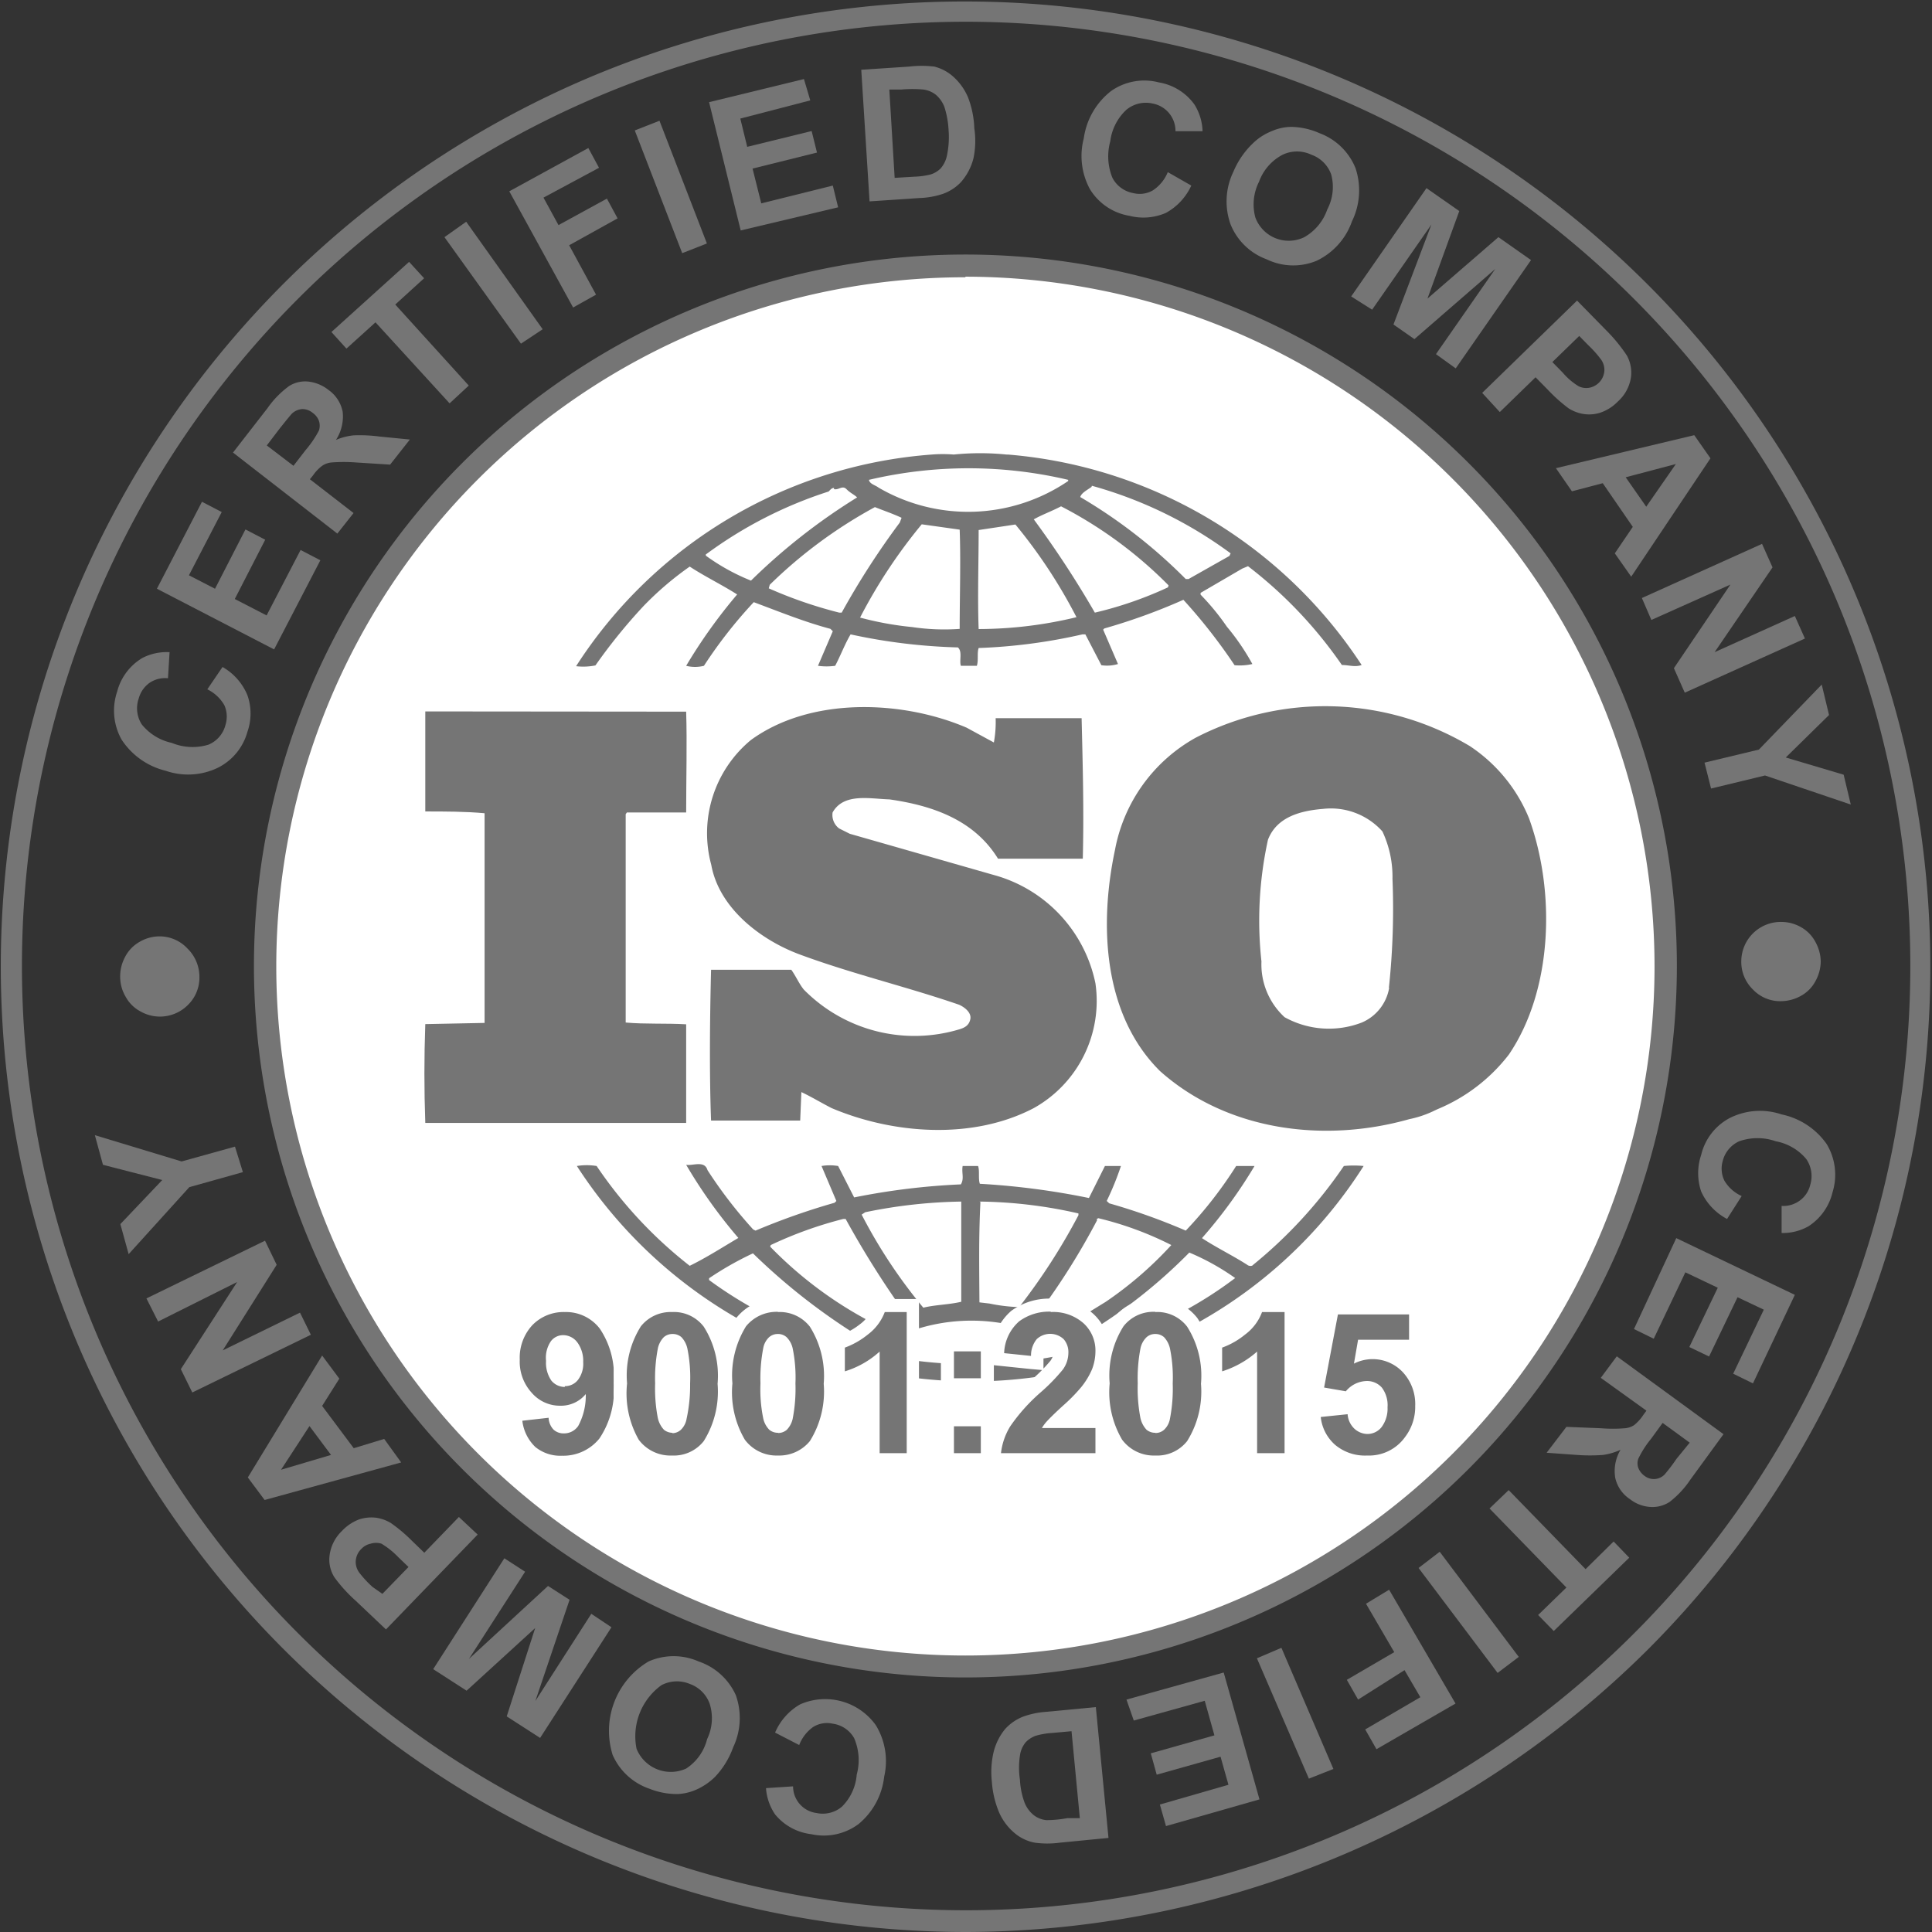
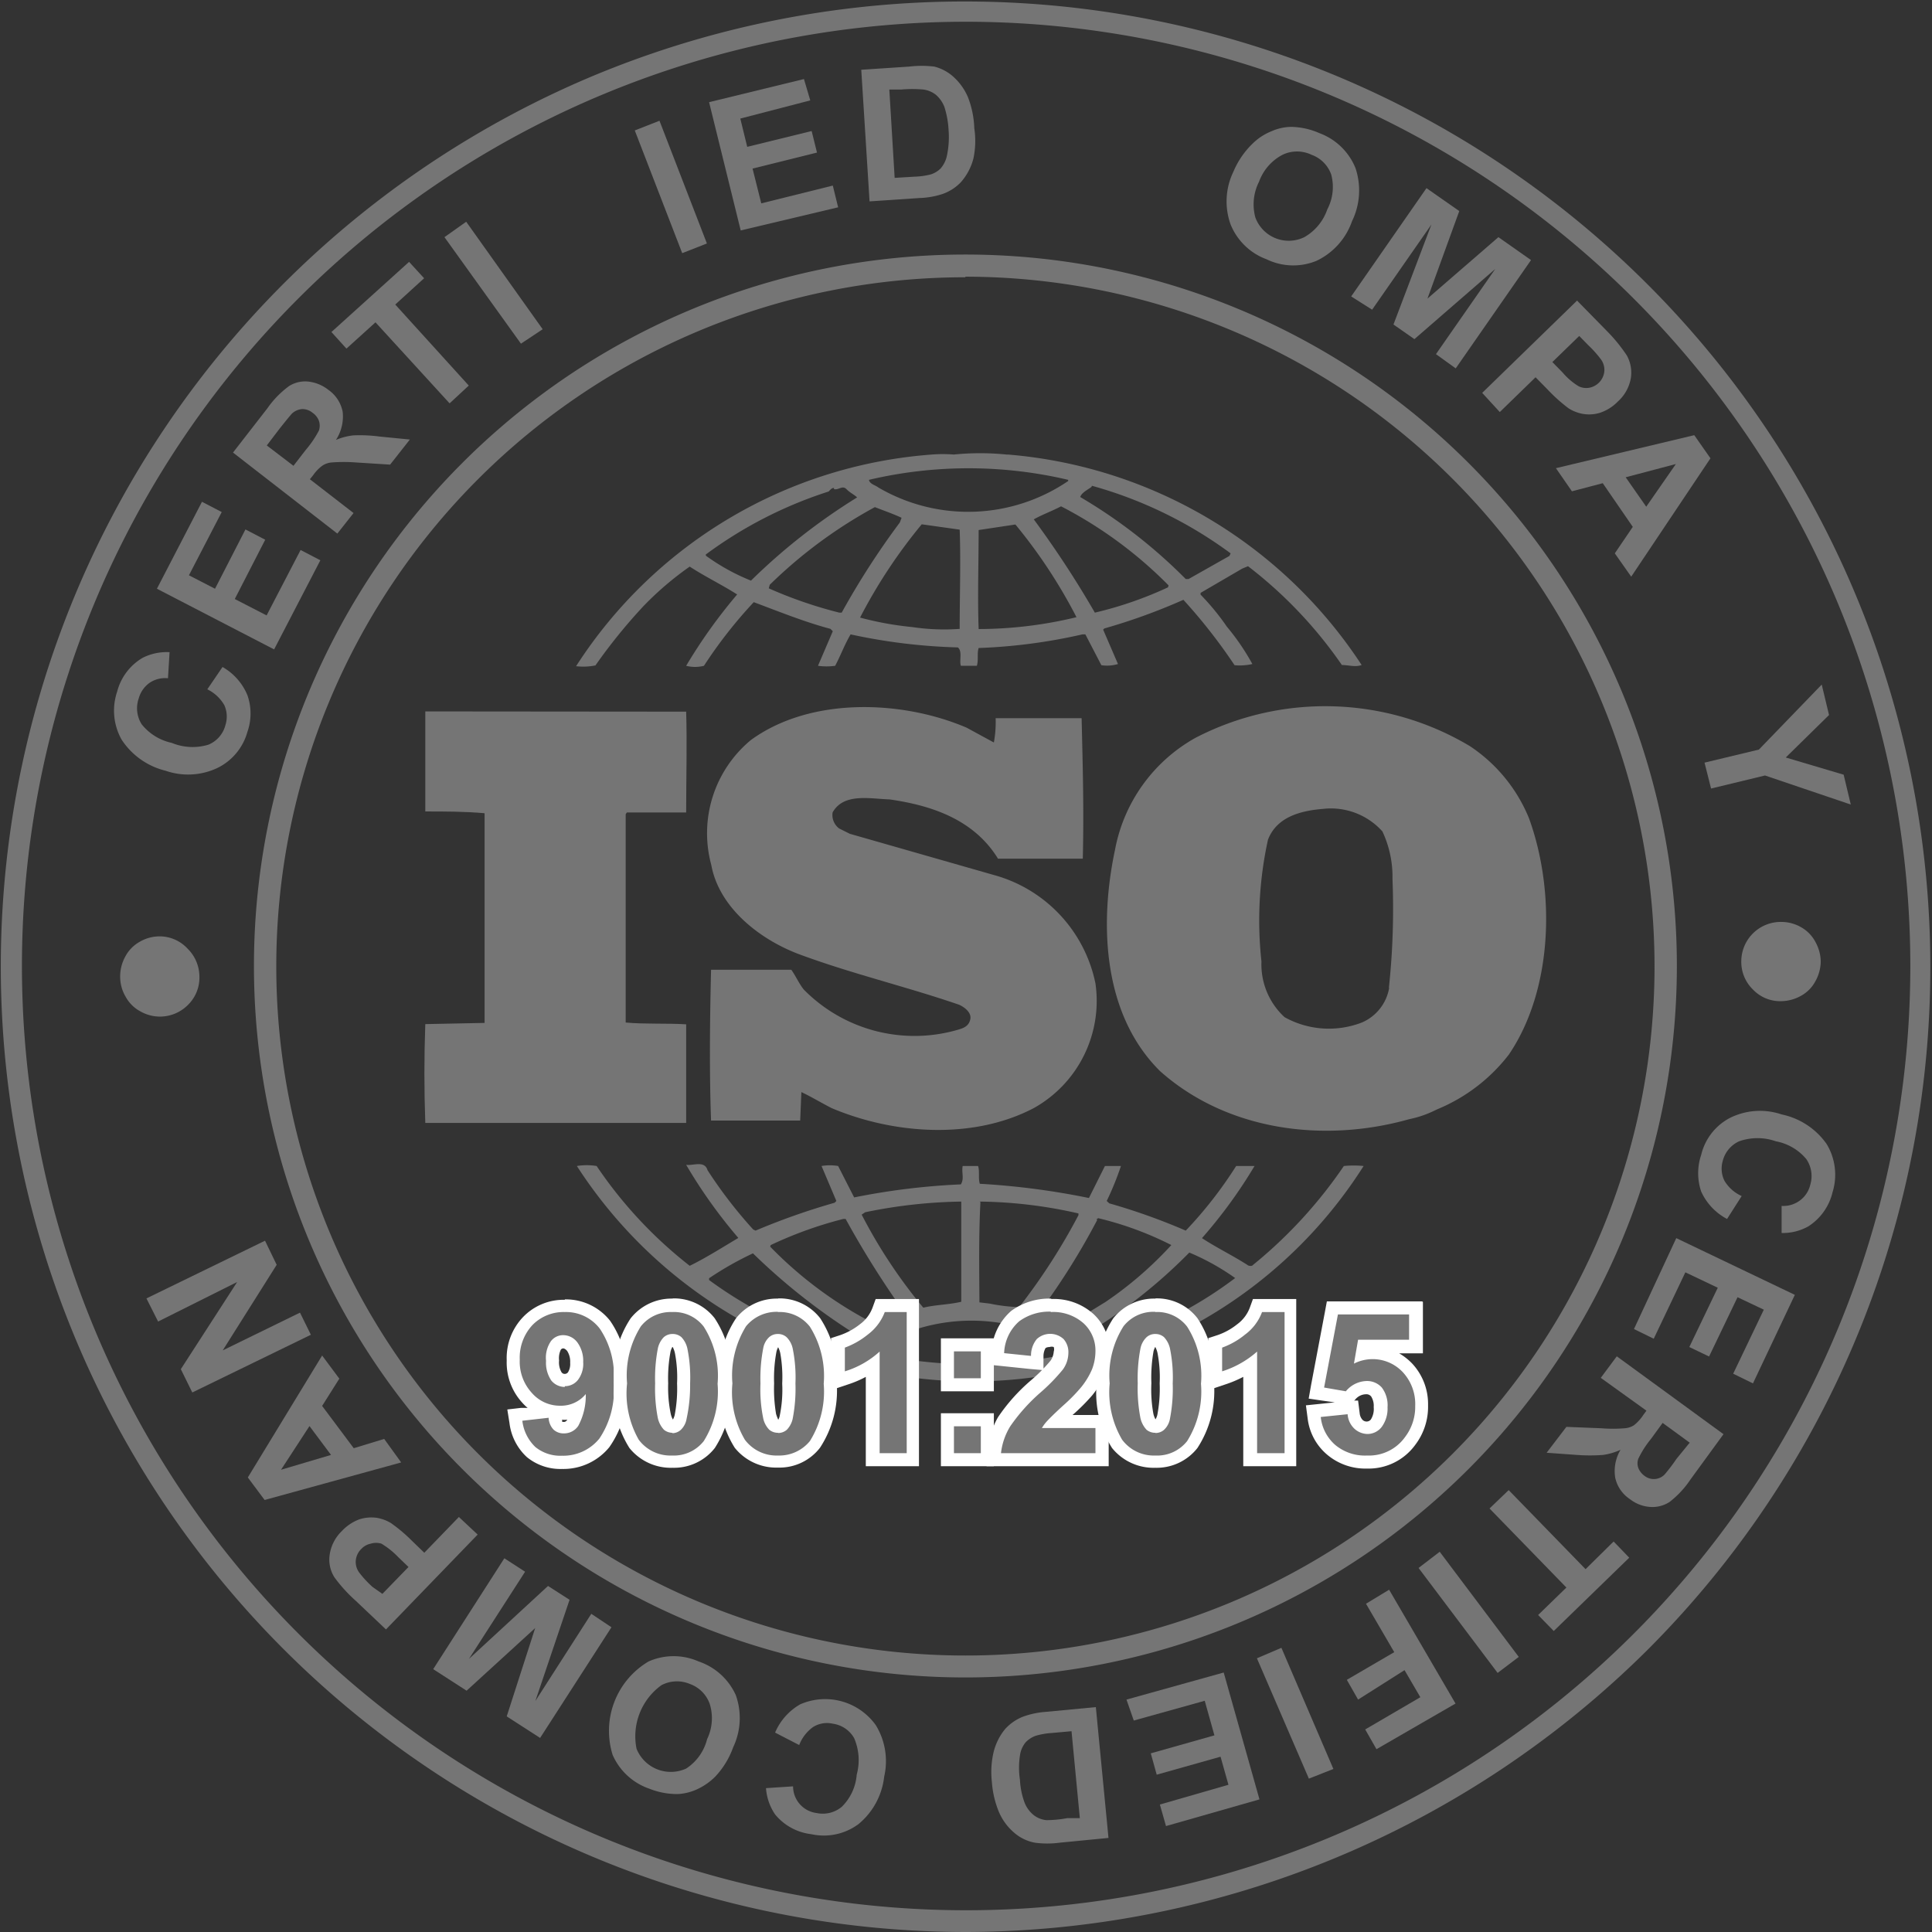
<svg xmlns="http://www.w3.org/2000/svg" id="Слой_1" data-name="Слой 1" viewBox="0 0 97.76 97.76">
  <rect x="0" y="0" width="97.76" height="97.76" fill="#333333" stroke="none" />
  <defs>
    <style>.cls-1{fill:#757575;}.cls-2{fill:#fff;}.cls-3{isolation:isolate;}</style>
  </defs>
  <path class="cls-1" d="M48.89,97.76h0a48.86,48.86,0,0,1-19-93.87A48.86,48.86,0,0,1,83.4,83.45,49.08,49.08,0,0,1,48.89,97.76Zm0-96.66a47.78,47.78,0,0,0,0,95.56h0a47.78,47.78,0,0,0,44-66.39,47.85,47.85,0,0,0-44-29.17Z" />
-   <circle class="cls-2" cx="48.85" cy="48.9" r="35.42" />
  <path class="cls-1" d="M48.85,84.88a36,36,0,1,1,36-36A36,36,0,0,1,48.85,84.88Zm0-70.85A34.87,34.87,0,1,0,83.72,48.9,34.91,34.91,0,0,0,48.85,14Z" />
  <g class="cls-3">
    <path class="cls-1" d="M10.49,34.88l.77-1.13a2.93,2.93,0,0,1,1.26,1.43,2.79,2.79,0,0,1,0,1.85A2.89,2.89,0,0,1,11,38.86,3.47,3.47,0,0,1,8.38,39a3.71,3.71,0,0,1-2.23-1.58,3,3,0,0,1-.22-2.43,2.79,2.79,0,0,1,1.28-1.7A2.7,2.7,0,0,1,8.58,33L8.5,34.32a1.41,1.41,0,0,0-.93.23,1.43,1.43,0,0,0-.55.79,1.51,1.51,0,0,0,.15,1.31,2.66,2.66,0,0,0,1.52.94,2.76,2.76,0,0,0,1.86.09,1.47,1.47,0,0,0,.86-1,1.41,1.41,0,0,0-.06-1A2,2,0,0,0,10.49,34.88Z" />
  </g>
  <g class="cls-3">
    <path class="cls-1" d="M13.87,32.86,7.94,29.79l2.28-4.4,1,.52-1.66,3.2,1.32.68,1.54-3,1,.52-1.54,3,1.61.83,1.72-3.31,1,.52Z" />
  </g>
  <g class="cls-3">
    <path class="cls-1" d="M17.07,27,11.79,22.9l1.74-2.24a4.81,4.81,0,0,1,1.09-1.12,1.52,1.52,0,0,1,1-.23,2,2,0,0,1,1,.42,1.76,1.76,0,0,1,.72,1.11A2.18,2.18,0,0,1,17,22.26a3.1,3.1,0,0,1,.88-.23,7.61,7.61,0,0,1,1.33.06l1.53.15-1,1.27L18,23.4a8.15,8.15,0,0,0-1.21,0,1,1,0,0,0-.46.15,2,2,0,0,0-.48.49l-.17.21,2.21,1.71Zm-2.22-3.43.61-.79a5.28,5.28,0,0,0,.68-1,.79.79,0,0,0,0-.48.87.87,0,0,0-.32-.41.8.8,0,0,0-.54-.19.85.85,0,0,0-.52.24c-.07.08-.28.33-.62.76l-.64.84Z" />
  </g>
  <g class="cls-3">
    <path class="cls-1" d="M22.75,20.41,19,16.31l-1.47,1.33-.76-.84,3.93-3.55.76.83L20,15.41l3.72,4.1Z" />
  </g>
  <g class="cls-3">
    <path class="cls-1" d="M26.36,17.39,22.49,12l1.1-.78,3.87,5.44Z" />
  </g>
  <g class="cls-3">
-     <path class="cls-1" d="M29,15.56,25.77,9.68l4-2.19.54,1L27.5,10l.76,1.39,2.45-1.34.54,1L28.8,12.41l1.36,2.5Z" />
-   </g>
+     </g>
  <g class="cls-3">
    <path class="cls-1" d="M34.52,12.81,32.12,6.6l1.25-.49,2.4,6.21Z" />
  </g>
  <g class="cls-3">
    <path class="cls-1" d="M37.48,11.66l-1.6-6.49L40.68,4,41,5.08,37.46,6l.35,1.43,3.26-.8.27,1.09-3.26.81.44,1.76,3.62-.9.27,1.1Z" />
  </g>
  <g class="cls-3">
    <path class="cls-1" d="M43.58,3.53,46,3.37a5.36,5.36,0,0,1,1.28,0,2.28,2.28,0,0,1,1,.55,2.94,2.94,0,0,1,.7,1,4.78,4.78,0,0,1,.32,1.57A4.3,4.3,0,0,1,49.26,8a2.9,2.9,0,0,1-.64,1.22,2.36,2.36,0,0,1-.91.59,4.11,4.11,0,0,1-1.18.21L44,10.19Zm1.42,1L45.27,9l1-.06a3.82,3.82,0,0,0,.81-.11,1.23,1.23,0,0,0,.52-.31,1.44,1.44,0,0,0,.32-.67A4.51,4.51,0,0,0,48,6.6a4.66,4.66,0,0,0-.21-1.18,1.53,1.53,0,0,0-.43-.62,1.29,1.29,0,0,0-.64-.27,6.45,6.45,0,0,0-1.11,0Z" />
  </g>
  <g class="cls-3">
-     <path class="cls-1" d="M59.09,8.71l1.19.68A3,3,0,0,1,59,10.77a2.85,2.85,0,0,1-1.85.15,2.89,2.89,0,0,1-2-1.35A3.52,3.52,0,0,1,54.84,7,3.67,3.67,0,0,1,56.23,4.6a2.92,2.92,0,0,1,2.41-.43,2.78,2.78,0,0,1,1.8,1.12,2.69,2.69,0,0,1,.41,1.35l-1.37,0a1.41,1.41,0,0,0-1.15-1.4A1.55,1.55,0,0,0,57,5.55a2.62,2.62,0,0,0-.82,1.6A2.86,2.86,0,0,0,56.29,9a1.48,1.48,0,0,0,1.05.77,1.33,1.33,0,0,0,1-.14A2,2,0,0,0,59.09,8.71Z" />
-   </g>
+     </g>
  <g class="cls-3">
    <path class="cls-1" d="M62.41,8.69a4.26,4.26,0,0,1,1-1.45,2.86,2.86,0,0,1,.93-.6,2.54,2.54,0,0,1,1-.22,3.68,3.68,0,0,1,1.43.32,3.14,3.14,0,0,1,1.82,1.77,3.56,3.56,0,0,1-.18,2.69,3.48,3.48,0,0,1-1.8,2,3.09,3.09,0,0,1-2.52-.08,3.13,3.13,0,0,1-1.82-1.76A3.44,3.44,0,0,1,62.41,8.69Zm1.3.5A2.54,2.54,0,0,0,63.52,11,1.8,1.8,0,0,0,66,12a2.58,2.58,0,0,0,1.16-1.4,2.44,2.44,0,0,0,.2-1.77,1.65,1.65,0,0,0-1-1,1.7,1.7,0,0,0-1.46,0A2.5,2.5,0,0,0,63.71,9.19Z" />
  </g>
  <g class="cls-3">
    <path class="cls-1" d="M68.37,15l3.81-5.48,1.66,1.16-1.61,4.43L75.82,12l1.65,1.16-3.81,5.48-1-.72,3-4.31-4.09,3.55-1.06-.74,1.92-5.06-3,4.31Z" />
  </g>
  <g class="cls-3">
    <path class="cls-1" d="M75,19.88l4.8-4.67,1.52,1.55a8.08,8.08,0,0,1,1,1.23,1.79,1.79,0,0,1,.2,1.15,2.06,2.06,0,0,1-.66,1.18,2.22,2.22,0,0,1-.91.57,1.85,1.85,0,0,1-.87.05,2,2,0,0,1-.71-.28,8.15,8.15,0,0,1-1.05-.94l-.62-.63-1.81,1.76ZM79.91,17l-1.36,1.32.52.53a3.27,3.27,0,0,0,.82.7.88.88,0,0,0,.53.07.94.94,0,0,0,.76-.83.9.9,0,0,0-.16-.59,5.59,5.59,0,0,0-.65-.73Z" />
  </g>
  <g class="cls-3">
    <path class="cls-1" d="M82.54,29.18,81.71,28l.91-1.34L81.1,24.45l-1.56.41-.81-1.17,7-1.67.82,1.17Zm.76-3.54,1.5-2.16-2.54.67Z" />
  </g>
  <g class="cls-3">
-     <path class="cls-1" d="M83.08,30.26l6.08-2.74.53,1.19L86.76,33l4.06-1.83.51,1.14-6.08,2.74-.55-1.24,2.86-4.23-4,1.79Z" />
-   </g>
+     </g>
  <g class="cls-3">
    <path class="cls-1" d="M86.25,38.59,89,37.93l3.18-3.29.37,1.54-2.19,2.15,2.93.87.36,1.51-4.34-1.47-2.73.66Z" />
  </g>
  <g class="cls-3">
    <path class="cls-1" d="M92.13,48.65a2.1,2.1,0,0,1-.27,1,1.81,1.81,0,0,1-.75.75,2.1,2.1,0,0,1-1,.26,1.9,1.9,0,0,1-1.42-.6,1.94,1.94,0,0,1-.58-1.42,2,2,0,0,1,.6-1.42,2,2,0,0,1,1.43-.57,2,2,0,0,1,1,.27,1.84,1.84,0,0,1,.73.76A2.09,2.09,0,0,1,92.13,48.65Z" />
  </g>
  <g class="cls-3">
    <path class="cls-1" d="M88.13,60.52l-.74,1.16a2.94,2.94,0,0,1-1.31-1.39,2.89,2.89,0,0,1,0-1.85,2.86,2.86,0,0,1,1.45-1.87,3.41,3.41,0,0,1,2.62-.18,3.7,3.7,0,0,1,2.28,1.5,3,3,0,0,1,.3,2.43,2.83,2.83,0,0,1-1.22,1.73,2.63,2.63,0,0,1-1.36.34l0-1.37a1.41,1.41,0,0,0,.92-.27,1.38,1.38,0,0,0,.53-.8,1.52,1.52,0,0,0-.2-1.3,2.63,2.63,0,0,0-1.54-.9,2.8,2.8,0,0,0-1.86,0,1.49,1.49,0,0,0-.83,1,1.38,1.38,0,0,0,.09,1A1.93,1.93,0,0,0,88.13,60.52Z" />
  </g>
  <g class="cls-3">
    <path class="cls-1" d="M84.82,62.65l6,2.87L88.7,70l-1-.49,1.55-3.24-1.33-.63-1.44,3-1-.48,1.44-3-1.64-.78-1.6,3.36-1-.49Z" />
  </g>
  <g class="cls-3">
    <path class="cls-1" d="M81.81,68.63l5.4,3.94-1.67,2.29A4.8,4.8,0,0,1,84.48,76a1.59,1.59,0,0,1-1,.25,1.85,1.85,0,0,1-1-.39,1.74,1.74,0,0,1-.75-1.09A2.11,2.11,0,0,1,82,73.36a3.22,3.22,0,0,1-.88.26,8.77,8.77,0,0,1-1.33,0l-1.53-.11,1-1.31,1.75.07a7.54,7.54,0,0,0,1.21,0,1,1,0,0,0,.47-.16,2.21,2.21,0,0,0,.46-.51l.16-.22L81,69.72ZM84.13,72l-.59.81a5,5,0,0,0-.64,1,.69.69,0,0,0,0,.47.9.9,0,0,0,.33.41.76.76,0,0,0,1-.08,8.94,8.94,0,0,0,.6-.79L85.5,73Z" />
  </g>
  <g class="cls-3">
    <path class="cls-1" d="M76.34,75.4l3.89,4L81.65,78l.79.82-3.82,3.71-.79-.81,1.43-1.39-3.89-4Z" />
  </g>
  <g class="cls-3">
    <path class="cls-1" d="M72.85,78.52l4,5.32-1.07.81-4-5.31Z" />
  </g>
  <g class="cls-3">
    <path class="cls-1" d="M70.29,80.44l3.36,5.76-4,2.31-.57-1,2.79-1.63-.8-1.37L68.72,86l-.57-1,2.4-1.4-1.43-2.45Z" />
  </g>
  <g class="cls-3">
    <path class="cls-1" d="M64.84,83.38l2.63,6.13L66.23,90,63.6,83.91Z" />
  </g>
  <g class="cls-3">
    <path class="cls-1" d="M61.92,84.63l1.81,6.42L59,92.4l-.31-1.09,3.47-1-.4-1.42-3.23.91-.3-1.08,3.22-.91-.49-1.75-3.59,1L57,86Z" />
  </g>
  <g class="cls-3">
    <path class="cls-1" d="M56.09,93l-2.46.24a4.72,4.72,0,0,1-1.27,0,2.21,2.21,0,0,1-1.06-.52,2.85,2.85,0,0,1-.74-1,4.83,4.83,0,0,1-.37-1.55,4.43,4.43,0,0,1,.07-1.44,2.94,2.94,0,0,1,.6-1.24,2.43,2.43,0,0,1,.89-.62,4.29,4.29,0,0,1,1.18-.25l2.52-.24Zm-1.45-1-.42-4.4-1,.09a3.8,3.8,0,0,0-.81.14,1.33,1.33,0,0,0-.51.33,1.31,1.31,0,0,0-.29.67,4.06,4.06,0,0,0,0,1.23,3.87,3.87,0,0,0,.24,1.17,1.54,1.54,0,0,0,.45.61,1.23,1.23,0,0,0,.65.26A6,6,0,0,0,54,92Z" />
  </g>
  <g class="cls-3">
    <path class="cls-1" d="M40.44,88.3l-1.22-.63a3,3,0,0,1,1.27-1.43,3.15,3.15,0,0,1,3.83,1.06,3.49,3.49,0,0,1,.42,2.6,3.63,3.63,0,0,1-1.3,2.4,2.94,2.94,0,0,1-2.39.51,2.78,2.78,0,0,1-1.83-1,2.69,2.69,0,0,1-.46-1.33l1.37-.09a1.36,1.36,0,0,0,1.19,1.35,1.5,1.5,0,0,0,1.28-.32,2.56,2.56,0,0,0,.75-1.62,2.81,2.81,0,0,0-.13-1.85,1.47,1.47,0,0,0-1.08-.73,1.32,1.32,0,0,0-1,.17A2,2,0,0,0,40.44,88.3Z" />
  </g>
  <g class="cls-3">
    <path class="cls-1" d="M37.1,88.41a4.26,4.26,0,0,1-.91,1.49,3.17,3.17,0,0,1-.9.63,2.64,2.64,0,0,1-1,.25,3.8,3.8,0,0,1-1.43-.27A3.14,3.14,0,0,1,31,88.8a4.08,4.08,0,0,1,1.82-4.73,3.13,3.13,0,0,1,2.53,0,3.18,3.18,0,0,1,1.88,1.7A3.45,3.45,0,0,1,37.1,88.41ZM35.78,88a2.43,2.43,0,0,0,.13-1.79,1.66,1.66,0,0,0-1-1,1.69,1.69,0,0,0-1.44.06,3.19,3.19,0,0,0-1.26,3.22,1.87,1.87,0,0,0,2.51,1A2.5,2.5,0,0,0,35.78,88Z" />
  </g>
  <g class="cls-3">
    <path class="cls-1" d="M30.94,82.34l-3.61,5.6-1.69-1.09,1.44-4.47-3.47,3.17-1.69-1.09,3.6-5.61,1.05.68-2.84,4.41,4-3.69,1.09.7-1.73,5.12,2.83-4.41Z" />
  </g>
  <g class="cls-3">
    <path class="cls-1" d="M24.17,77.65l-4.64,4.8L18,81a7.61,7.61,0,0,1-1.08-1.19,1.68,1.68,0,0,1-.24-1.13,2.08,2.08,0,0,1,.62-1.21,2.31,2.31,0,0,1,.88-.59,2,2,0,0,1,.87-.08,2.06,2.06,0,0,1,.72.26,7.91,7.91,0,0,1,1.07.9l.63.61,1.75-1.81Zm-4.82,3,1.32-1.36-.53-.51a4.06,4.06,0,0,0-.84-.67.92.92,0,0,0-.54,0,.89.89,0,0,0-.47.26A.93.93,0,0,0,18,79a.91.91,0,0,0,.19.59,5.42,5.42,0,0,0,.66.71Z" />
  </g>
  <g class="cls-3">
    <path class="cls-1" d="M16.3,68.59l.87,1.17-.87,1.38,1.6,2.14,1.54-.47L20.3,74l-6.91,1.9-.85-1.14Zm-.64,3.57-1.44,2.21,2.53-.75Z" />
  </g>
  <g class="cls-3">
    <path class="cls-1" d="M15.73,67.54l-6,2.92-.58-1.18L12,64.87l-4,2L7.41,65.7l6-2.92L14,64l-2.73,4.33,3.91-1.91Z" />
  </g>
  <g class="cls-3">
-     <path class="cls-1" d="M12.29,59.31l-2.71.76L6.51,63.46l-.42-1.52,2.12-2.23-3-.77-.41-1.5,4.39,1.33,2.7-.75Z" />
-   </g>
+     </g>
  <g class="cls-3">
    <path class="cls-1" d="M6.08,49.42a2.08,2.08,0,0,1,.25-1,1.84,1.84,0,0,1,.73-.76,2,2,0,0,1,1-.28A1.93,1.93,0,0,1,9.49,48a2,2,0,0,1,.6,1.41,1.93,1.93,0,0,1-.57,1.43,2,2,0,0,1-1.41.6,2,2,0,0,1-1-.26,1.84,1.84,0,0,1-.75-.74A2,2,0,0,1,6.08,49.42Z" />
  </g>
  <path class="cls-1" d="M30.13,33.67a27.72,27.72,0,0,1,2.43-3,16,16,0,0,1,2.34-2c.78.51,1.65.93,2.4,1.41a26.55,26.55,0,0,0-2.58,3.61,1.82,1.82,0,0,0,.9,0,23.33,23.33,0,0,1,2.52-3.22c1.29.48,2.56,1,3.88,1.35l.12.12-.75,1.75a3.17,3.17,0,0,0,.87,0c.27-.51.48-1.08.78-1.59a29.1,29.1,0,0,0,5.43.66c.24.21.06.66.15.93h.81c.09-.3,0-.63.09-.9a28,28,0,0,0,5.25-.69l.15,0,.81,1.56a1.93,1.93,0,0,0,.84-.06l-.75-1.74.06-.06a30.22,30.22,0,0,0,4-1.45,27.78,27.78,0,0,1,2.59,3.31,2.84,2.84,0,0,0,.9-.06,11.68,11.68,0,0,0-1.29-1.89,12.19,12.19,0,0,0-1.33-1.62V30l2.11-1.23.29-.12a22.1,22.1,0,0,1,4.75,5c.36,0,.66.12,1,0A23.7,23.7,0,0,0,51,23L51,23,50.93,23a13.24,13.24,0,0,0-2.67,0,6.86,6.86,0,0,0-1.11,0,23.45,23.45,0,0,0-18,10.71A3.09,3.09,0,0,0,30.13,33.67ZM42.59,31l-.12,0a22.13,22.13,0,0,1-3.57-1.23l.05-.18a23.9,23.9,0,0,1,5.32-3.93c.45.18.9.33,1.35.54l-.09.24A39.86,39.86,0,0,0,42.59,31Zm6,.82a11,11,0,0,1-2.43-.09,16.29,16.29,0,0,1-2.64-.48,26.43,26.43,0,0,1,3.12-4.72l1.92.27C48.62,28.38,48.56,30.19,48.56,31.84Zm.93,0c-.06-1.59,0-3.37,0-5l1.86-.28a26.18,26.18,0,0,1,3.09,4.69,21.15,21.15,0,0,1-4.95.6Zm9.58-2.1A19.15,19.15,0,0,1,55.4,31a50.35,50.35,0,0,0-3.09-4.72c.42-.24.93-.42,1.38-.66a21.5,21.5,0,0,1,5.44,4Zm-3.85-5.14A21.42,21.42,0,0,1,62.27,28l-.06.13-2.07,1.17H60a26.21,26.21,0,0,0-5.34-4.15c.06-.21.36-.36.57-.51Zm-1.2-.3v.06a9,9,0,0,1-9.6.33c-.15-.12-.45-.18-.48-.39a22,22,0,0,1,10.08,0ZM35.71,28.06a21.44,21.44,0,0,1,6.22-3.19c.09-.09.15-.18.27-.18v.06c.24.06.42-.21.63,0s.39.27.54.42A30.63,30.63,0,0,0,38,29.38a10.58,10.58,0,0,1-2.28-1.26Z" />
  <path class="cls-1" d="M48.59,52.07a7.86,7.86,0,0,1-7.92-2c-.24-.3-.39-.66-.63-1l-4.06,0c-.06,2.43-.09,5.23,0,7.63l4.51,0,.06-1.44c.51.24,1,.54,1.53.81,3.12,1.32,7.14,1.62,10.23,0a6.21,6.21,0,0,0,3.12-6.31,7.18,7.18,0,0,0-5.16-5.49L43,42.19l-.54-.27a.85.85,0,0,1-.33-.81c.56-1,1.89-.69,2.88-.66,2.1.3,4.26,1,5.49,3,1.32,0,2.85,0,4.29,0,.06-2.46,0-4.62-.06-7.11-1.35,0-3,0-4.35,0a5.67,5.67,0,0,1-.09,1.23l-1.38-.75c-3.3-1.41-7.92-1.56-10.92.63a6.12,6.12,0,0,0-2,6.31c.39,2.16,2.43,3.75,4.38,4.5,2.67,1,5.46,1.65,8.16,2.58.27.12.63.39.57.72S48.8,52,48.59,52.07Z" />
  <path class="cls-1" d="M68,59a23.36,23.36,0,0,1-4.59,5c-.06.09-.24.06-.3,0-.75-.48-1.56-.87-2.29-1.35A24.53,24.53,0,0,0,63.48,59h-.93A21.06,21.06,0,0,1,60,62.27a31.36,31.36,0,0,0-3.87-1.38L56,60.77A14.61,14.61,0,0,0,56.72,59h-.81l-.81,1.62a38.08,38.08,0,0,0-5.52-.72c-.09-.27,0-.66-.09-.9h-.78c-.06.36.09.63-.09.93a34.94,34.94,0,0,0-5.4.66L42.41,59a2.53,2.53,0,0,0-.84,0l.75,1.77-.09.09a34.66,34.66,0,0,0-4,1.41l-.12-.06a23,23,0,0,1-2.31-3c-.15-.51-.75-.21-1.08-.27a25.47,25.47,0,0,0,2.64,3.7c-.81.48-1.62,1-2.46,1.41A22,22,0,0,1,30.19,59a3.09,3.09,0,0,0-1,0,23.74,23.74,0,0,0,9,8.19,0,0,0,0,1,0,0h0s.09.06,0,.09a24.56,24.56,0,0,0,7.57,2.37A23.47,23.47,0,0,0,69,59,5.13,5.13,0,0,0,68,59Zm-12.52,2.7.09-.06A16.75,16.75,0,0,1,59.27,63a18.81,18.81,0,0,1-3.33,2.88c-.69.42-1.38.87-2.1,1.23l-1.29-.57.09-.21A35.37,35.37,0,0,0,55.52,61.73Zm-5.91-.9a23.42,23.42,0,0,1,5,.6l0,.09a31.18,31.18,0,0,1-3,4.65,8.53,8.53,0,0,1-1.5-.18l-.51-.06C49.55,64.16,49.52,62.6,49.61,60.83Zm-5.79.54a25.65,25.65,0,0,1,4.86-.54l0,5.07c-.63.15-1.32.15-1.92.3a26,26,0,0,1-3.12-4.71ZM39,63a20.1,20.1,0,0,1,3.67-1.32l.12,0a47.24,47.24,0,0,0,3,4.77c-.42.24-.93.39-1.35.63a20.19,20.19,0,0,1-5.47-4Zm3.88,5.13a21,21,0,0,1-7-3.36v-.09a16.24,16.24,0,0,1,2.22-1.26,31.44,31.44,0,0,0,5.41,4.23,2.27,2.27,0,0,1-.6.48ZM54,68.51a22.5,22.5,0,0,1-9.9-.06c-.06-.15.15-.18.24-.27a9.24,9.24,0,0,1,9.87.15c.09.18-.15.12-.21.18Zm2.88-.84-1.41.45a3.09,3.09,0,0,1-.66-.48l.06-.09a26.48,26.48,0,0,0,5.31-4.17,12,12,0,0,1,2.32,1.29,20.3,20.3,0,0,1-5.62,3Z" />
  <path class="cls-1" d="M34.72,51.83c-1-.06-2.1,0-3.06-.09l0-10.54.06-.09,3,0c0-1.71.05-3.54,0-5.1L23.38,36l-1.86,0c0,1.59,0,3.45,0,5.06,1,0,2,0,3,.09V51.34l0,.42-3,.06c-.06,1.68-.06,3.3,0,5H34.72Z" />
  <path class="cls-1" d="M77.37,41.41a8,8,0,0,0-3-3.66,14.27,14.27,0,0,0-13.87-.42A8.21,8.21,0,0,0,56.42,43c-.81,3.81-.6,8.35,2.28,11.2,3.37,3,8.26,3.66,12.61,2.43a5.34,5.34,0,0,0,1.31-.45l.13-.06a8.81,8.81,0,0,0,3.6-2.76C78.57,50.09,78.72,45.13,77.37,41.41ZM70.29,50a2.33,2.33,0,0,1-1.38,1.74A4.62,4.62,0,0,1,65,51.47a3.63,3.63,0,0,1-1.17-2.82,19.07,19.07,0,0,1,.33-6.16c.45-1.17,1.68-1.47,2.79-1.56a3.5,3.5,0,0,1,3,1.14,5.39,5.39,0,0,1,.51,2.4,37.64,37.64,0,0,1-.18,5.5Z" />
  <path class="cls-1" d="M28.44,74a2.3,2.3,0,0,1-1.56-.53,2.49,2.49,0,0,1-.77-1.52l-.06-.34,1.78-.2a2.31,2.31,0,0,1-1.16-.69A2.68,2.68,0,0,1,26,68.8a2.76,2.76,0,0,1,.73-2,2.66,2.66,0,0,1,3.76,0l.15.17a4.54,4.54,0,0,1,.77,3,4.65,4.65,0,0,1-.8,3A2.67,2.67,0,0,1,28.44,74Zm-.36-2.29a.7.7,0,0,0,.15.4.46.46,0,0,0,.32.1.55.55,0,0,0,.45-.26,1.59,1.59,0,0,0,.22-.67,2,2,0,0,1-.87.19l-.3,0Zm.44-3.85a.44.44,0,0,0-.38.18,1.19,1.19,0,0,0-.17.77,1.34,1.34,0,0,0,.19.8.54.54,0,0,0,.43.2.51.51,0,0,0,.41-.2,1,1,0,0,0,.19-.69A1.24,1.24,0,0,0,29,68.1a.56.56,0,0,0-.45-.25Z" />
  <path class="cls-2" d="M28.58,66.39a2.15,2.15,0,0,1,1.77.84,4.25,4.25,0,0,1,.7,2.75,4.37,4.37,0,0,1-.72,2.81,2.35,2.35,0,0,1-1.89.87,2,2,0,0,1-1.35-.44,2.19,2.19,0,0,1-.66-1.33l1.33-.15a.93.93,0,0,0,.25.6.75.75,0,0,0,.54.19.86.86,0,0,0,.71-.38,3.23,3.23,0,0,0,.38-1.61,1.62,1.62,0,0,1-1.28.59,1.88,1.88,0,0,1-1.45-.65,2.33,2.33,0,0,1-.61-1.68,2.42,2.42,0,0,1,.64-1.75,2.2,2.2,0,0,1,1.64-.66m0,3.75a.83.83,0,0,0,.66-.31,1.35,1.35,0,0,0,.27-.91,1.58,1.58,0,0,0-.3-1,.9.9,0,0,0-.7-.36.77.77,0,0,0-.63.3,1.48,1.48,0,0,0-.25,1,1.59,1.59,0,0,0,.27,1,.88.88,0,0,0,.68.32m0-4.41a2.85,2.85,0,0,0-2.11.87,3,3,0,0,0-.83,2.2,3,3,0,0,0,.79,2.14,2.23,2.23,0,0,0,.27.26l-.34,0-.69.08.11.69a2.8,2.8,0,0,0,.88,1.72,2.68,2.68,0,0,0,1.78.6,3,3,0,0,0,2.39-1.1A4.92,4.92,0,0,0,31.71,70a4.85,4.85,0,0,0-.84-3.17,2.85,2.85,0,0,0-2.29-1.08Zm0,3.75a.19.19,0,0,1-.17-.09,1,1,0,0,1-.12-.59,1,1,0,0,1,.09-.55.16.16,0,0,1,.13-.06s.08,0,.19.13a1,1,0,0,1,.15.6.8.8,0,0,1-.11.48.21.21,0,0,1-.16.08Zm-.15,2.32a2.66,2.66,0,0,0,.28,0c-.09.11-.14.11-.17.11h-.09a.14.14,0,0,1,0-.07Z" />
  <path class="cls-1" d="M34,74a2.34,2.34,0,0,1-1.93-.92,4.9,4.9,0,0,1-.71-3,4.9,4.9,0,0,1,.77-3.09A2.26,2.26,0,0,1,34,66.06a2.23,2.23,0,0,1,1.87.87,4.9,4.9,0,0,1,.77,3.1,4.92,4.92,0,0,1-.77,3.1A2.25,2.25,0,0,1,34,74Zm0-6.13a.41.41,0,0,0-.24.08.82.82,0,0,0-.18.4A7.26,7.26,0,0,0,33.49,70a7.59,7.59,0,0,0,.11,1.64,1,1,0,0,0,.2.45.4.4,0,0,0,.23.08.41.41,0,0,0,.24-.08.88.88,0,0,0,.19-.39,8,8,0,0,0,.13-1.7,7.14,7.14,0,0,0-.12-1.63c-.09-.34-.18-.44-.21-.46a.35.35,0,0,0-.22-.08Z" />
  <path class="cls-2" d="M34,66.39a1.9,1.9,0,0,1,1.61.74,4.63,4.63,0,0,1,.7,2.89,4.73,4.73,0,0,1-.7,2.9,1.93,1.93,0,0,1-1.61.73,2,2,0,0,1-1.68-.8A4.74,4.74,0,0,1,31.73,70a4.66,4.66,0,0,1,.7-2.89A1.92,1.92,0,0,1,34,66.39m0,6.13a.65.65,0,0,0,.44-.16,1,1,0,0,0,.3-.56A8,8,0,0,0,34.92,70a7.34,7.34,0,0,0-.13-1.72,1.22,1.22,0,0,0-.31-.62.67.67,0,0,0-.45-.16.66.66,0,0,0-.44.16,1.16,1.16,0,0,0-.3.56A8,8,0,0,0,33.15,70a7.88,7.88,0,0,0,.13,1.72,1.26,1.26,0,0,0,.32.63.69.69,0,0,0,.44.15m0-6.79a2.63,2.63,0,0,0-2.13,1,5.2,5.2,0,0,0-.84,3.3,5.22,5.22,0,0,0,.78,3.26,2.69,2.69,0,0,0,2.19,1,2.62,2.62,0,0,0,2.13-1A5.33,5.33,0,0,0,37,70a5.2,5.2,0,0,0-.84-3.3,2.61,2.61,0,0,0-2.13-1Zm0,2.45h0a1.21,1.21,0,0,1,.11.3A6.5,6.5,0,0,1,34.26,70a7.07,7.07,0,0,1-.12,1.6.92.92,0,0,1-.09.23h0a1,1,0,0,1-.11-.29A6.5,6.5,0,0,1,33.81,70a7.27,7.27,0,0,1,.12-1.61.92.92,0,0,1,.09-.23Z" />
  <path class="cls-1" d="M39.37,74a2.34,2.34,0,0,1-1.93-.92,4.9,4.9,0,0,1-.71-3,4.9,4.9,0,0,1,.77-3.09,2.26,2.26,0,0,1,1.87-.86,2.22,2.22,0,0,1,1.87.87A4.9,4.9,0,0,1,42,70a4.92,4.92,0,0,1-.77,3.1A2.25,2.25,0,0,1,39.37,74Zm0-6.13a.41.41,0,0,0-.24.08.78.78,0,0,0-.19.4A7.88,7.88,0,0,0,38.81,70a8.39,8.39,0,0,0,.11,1.64c.09.34.18.43.21.45a.38.38,0,0,0,.23.08.36.36,0,0,0,.23-.08.7.7,0,0,0,.19-.39,7.37,7.37,0,0,0,.13-1.7,7.46,7.46,0,0,0-.11-1.63c-.09-.34-.18-.44-.21-.46a.35.35,0,0,0-.22-.08Z" />
  <path class="cls-2" d="M39.37,66.39a1.93,1.93,0,0,1,1.61.74,4.69,4.69,0,0,1,.7,2.89,4.73,4.73,0,0,1-.7,2.9,2,2,0,0,1-1.61.73,2,2,0,0,1-1.68-.8A4.74,4.74,0,0,1,37.06,70a4.74,4.74,0,0,1,.69-2.89,2,2,0,0,1,1.62-.73m0,6.13a.66.66,0,0,0,.44-.16,1.16,1.16,0,0,0,.3-.56A8,8,0,0,0,40.25,70a7.34,7.34,0,0,0-.13-1.72,1.15,1.15,0,0,0-.32-.62.65.65,0,0,0-.44-.16.66.66,0,0,0-.44.16,1,1,0,0,0-.3.56A8,8,0,0,0,38.48,70a7.28,7.28,0,0,0,.13,1.72,1.18,1.18,0,0,0,.32.63.69.69,0,0,0,.44.15m0-6.79a2.63,2.63,0,0,0-2.13,1A5.2,5.2,0,0,0,36.4,70a5.22,5.22,0,0,0,.78,3.26,2.69,2.69,0,0,0,2.19,1,2.59,2.59,0,0,0,2.12-1A5.26,5.26,0,0,0,42.34,70a5.26,5.26,0,0,0-.84-3.3,2.61,2.61,0,0,0-2.13-1Zm0,2.45h0a1.21,1.21,0,0,1,.11.3,6.86,6.86,0,0,1,.1,1.55,6.47,6.47,0,0,1-.12,1.6.63.63,0,0,1-.08.23h0a2.49,2.49,0,0,1-.11-.29,7.65,7.65,0,0,1-.1-1.55,7.27,7.27,0,0,1,.12-1.61.92.92,0,0,1,.09-.23Z" />
  <path class="cls-1" d="M44.18,73.86V69.08a4.8,4.8,0,0,1-1.32.66l-.44.15V68l.23-.07a4,4,0,0,0,1.06-.61,2.28,2.28,0,0,0,.75-1l.08-.23h1.67v7.81Z" />
  <path class="cls-2" d="M45.88,66.39v7.14H44.51V68.39a4.62,4.62,0,0,1-1.76,1V68.19a4.05,4.05,0,0,0,1.16-.66,2.55,2.55,0,0,0,.86-1.14h1.11m.66-.66H44.31l-.16.44a1.84,1.84,0,0,1-.64.84,3.41,3.41,0,0,1-1,.55l-.46.15v2.63l.87-.29a5.41,5.41,0,0,0,.89-.38v4.52h2.69V65.73Z" />
  <path class="cls-1" d="M47.94,73.86v-2h2v2Zm0-3.79v-2h2v2Z" />
  <path class="cls-2" d="M49.63,68.38v1.36H48.27V68.38h1.36m0,3.79v1.36H48.27V72.17h1.36m.66-4.45H47.61V70.4h2.68Zm0,3.79H47.61v2.68h2.68Z" />
  <path class="cls-1" d="M50.28,73.86l0-.37A3.72,3.72,0,0,1,50.83,72a9.54,9.54,0,0,1,1.59-1.78,9.4,9.4,0,0,0,1.09-1.11,1.23,1.23,0,0,0,.22-.64.67.67,0,0,0-.15-.47.59.59,0,0,0-.44-.15.6.6,0,0,0-.44.16,1,1,0,0,0-.2.64l0,.34-2-.2,0-.33a2.57,2.57,0,0,1,.88-1.84,2.87,2.87,0,0,1,1.81-.56,2.65,2.65,0,0,1,1.88.66,2.16,2.16,0,0,1,.7,1.65,2.82,2.82,0,0,1-.19,1,3.85,3.85,0,0,1-.6,1,8.33,8.33,0,0,1-.93.95l-.62.59h2.34v1.92Z" />
  <path class="cls-2" d="M53.17,66.39a2.31,2.31,0,0,1,1.66.57,1.87,1.87,0,0,1,.6,1.41,2.58,2.58,0,0,1-.17.91,3.81,3.81,0,0,1-.55.91,8.51,8.51,0,0,1-.89.91c-.43.39-.7.66-.82.79a2,2,0,0,0-.28.37h2.71v1.27H50.65a3.3,3.3,0,0,1,.47-1.36,9.18,9.18,0,0,1,1.53-1.71,9.44,9.44,0,0,0,1.13-1.16,1.45,1.45,0,0,0,.28-.83,1,1,0,0,0-.24-.71,1,1,0,0,0-1.36,0,1.31,1.31,0,0,0-.29.85l-1.36-.14a2.24,2.24,0,0,1,.76-1.61,2.56,2.56,0,0,1,1.6-.49m0-.66a3.26,3.26,0,0,0-2,.62,2.94,2.94,0,0,0-1,2.07l-.07.66.67.07,1.35.14.68.06,0-.68a.87.87,0,0,1,.1-.43s.06-.06.21-.06a.31.31,0,0,1,.21,0,.37.37,0,0,1,0,.23.9.9,0,0,1-.17.47,8.35,8.35,0,0,1-1,1,9.27,9.27,0,0,0-1.65,1.85A3.78,3.78,0,0,0,50,73.46l-.08.73h6.18V71.6H54.27a10,10,0,0,0,1-1,4.22,4.22,0,0,0,.64-1.08,3.07,3.07,0,0,0,.22-1.16,2.49,2.49,0,0,0-.81-1.88,3,3,0,0,0-2.11-.75Z" />
  <path class="cls-1" d="M58.46,74a2.34,2.34,0,0,1-1.93-.92,4.9,4.9,0,0,1-.71-3,4.9,4.9,0,0,1,.77-3.09,2.26,2.26,0,0,1,1.87-.86,2.23,2.23,0,0,1,1.87.87A4.9,4.9,0,0,1,61.1,70a4.92,4.92,0,0,1-.77,3.1A2.25,2.25,0,0,1,58.46,74Zm0-6.13a.41.41,0,0,0-.24.08.82.82,0,0,0-.18.4A7.26,7.26,0,0,0,57.91,70,7.59,7.59,0,0,0,58,71.66a1,1,0,0,0,.2.45.4.4,0,0,0,.23.08.41.41,0,0,0,.24-.08.88.88,0,0,0,.19-.39A8,8,0,0,0,59,70a8.25,8.25,0,0,0-.11-1.63,1.11,1.11,0,0,0-.21-.46.4.4,0,0,0-.23-.08Z" />
  <path class="cls-2" d="M58.46,66.39a1.9,1.9,0,0,1,1.61.74,4.63,4.63,0,0,1,.7,2.89,4.73,4.73,0,0,1-.7,2.9,1.93,1.93,0,0,1-1.61.73,2,2,0,0,1-1.68-.8A4.74,4.74,0,0,1,56.15,70a4.66,4.66,0,0,1,.7-2.89,1.92,1.92,0,0,1,1.61-.73m0,6.13a.65.65,0,0,0,.44-.16,1,1,0,0,0,.3-.56A8,8,0,0,0,59.34,70a7.34,7.34,0,0,0-.13-1.72,1.22,1.22,0,0,0-.31-.62.66.66,0,0,0-.44-.16.65.65,0,0,0-.44.16,1.08,1.08,0,0,0-.31.56A8,8,0,0,0,57.57,70a7.88,7.88,0,0,0,.13,1.72,1.26,1.26,0,0,0,.32.63.69.69,0,0,0,.44.15m0-6.79a2.63,2.63,0,0,0-2.13,1,5.26,5.26,0,0,0-.84,3.3,5.22,5.22,0,0,0,.78,3.26,2.7,2.7,0,0,0,2.19,1,2.62,2.62,0,0,0,2.13-1A5.27,5.27,0,0,0,61.43,70a5.2,5.2,0,0,0-.84-3.3,2.59,2.59,0,0,0-2.13-1Zm0,2.45h0a1.21,1.21,0,0,1,.11.3A6.5,6.5,0,0,1,58.68,70a7.07,7.07,0,0,1-.12,1.6.85.85,0,0,1-.09.22h0a1,1,0,0,1-.11-.29,6.81,6.81,0,0,1-.1-1.54,7.64,7.64,0,0,1,.11-1.62.85.85,0,0,1,.09-.22Z" />
  <path class="cls-1" d="M63.28,73.86V69.08a4.86,4.86,0,0,1-1.33.66l-.44.15V68l.23-.07a3.85,3.85,0,0,0,1.06-.61,2.28,2.28,0,0,0,.75-1l.08-.23H65.3v7.81Z" />
  <path class="cls-2" d="M65,66.39v7.14H63.61V68.39a4.87,4.87,0,0,1-1.77,1V68.19A3.92,3.92,0,0,0,63,67.53a2.5,2.5,0,0,0,.86-1.14H65m.66-.66H63.4l-.16.44a1.84,1.84,0,0,1-.64.84,3.28,3.28,0,0,1-1,.55l-.46.15v2.63l.87-.29a5.92,5.92,0,0,0,.9-.38v4.52h2.68V65.73Z" />
  <path class="cls-1" d="M69.18,74a2.67,2.67,0,0,1-1.82-.61,2.45,2.45,0,0,1-.86-1.63l0-.34,2-.2,0,.32a.83.83,0,0,0,.25.53.62.62,0,0,0,.43.18.6.6,0,0,0,.47-.23,1.26,1.26,0,0,0,.22-.84,1.13,1.13,0,0,0-.21-.76.63.63,0,0,0-.51-.22,1.09,1.09,0,0,0-.81.41l-.12.13-1.62-.23.81-4.31h4.21v1.94H69l-.07.37a2.21,2.21,0,0,1,.51,0,2.35,2.35,0,0,1,1.78.76,2.69,2.69,0,0,1,.72,1.94,2.87,2.87,0,0,1-.57,1.76A2.58,2.58,0,0,1,69.18,74Z" />
  <path class="cls-2" d="M71.3,66.52v1.27H68.72L68.51,69a2.09,2.09,0,0,1,2.47.43,2.37,2.37,0,0,1,.63,1.71,2.52,2.52,0,0,1-.51,1.57,2.24,2.24,0,0,1-1.92.94,2.35,2.35,0,0,1-1.61-.53,2.18,2.18,0,0,1-.74-1.42l1.36-.14a1.11,1.11,0,0,0,.34.73,1,1,0,0,0,.66.27.91.91,0,0,0,.72-.35,1.56,1.56,0,0,0,.3-1,1.48,1.48,0,0,0-.29-1,1,1,0,0,0-.77-.33,1.41,1.41,0,0,0-1.05.52L67,70.21l.7-3.7h3.6m.66-.66H67.14l-.1.54-.7,3.7-.12.68.68.1.64.09-.78.08-.68.07.09.68a2.83,2.83,0,0,0,1,1.83,3,3,0,0,0,2,.69,2.92,2.92,0,0,0,2.45-1.21,3.18,3.18,0,0,0,.64-2A3,3,0,0,0,71.46,69a3,3,0,0,0-.66-.52H72v-2.6Zm-3.41,5,0,0a.72.72,0,0,1,.56-.3.31.31,0,0,1,.27.11.89.89,0,0,1,.13.54,1,1,0,0,1-.14.62.27.27,0,0,1-.22.11.29.29,0,0,1-.21-.09.58.58,0,0,1-.14-.33l-.08-.64-.21,0Z" />
</svg>